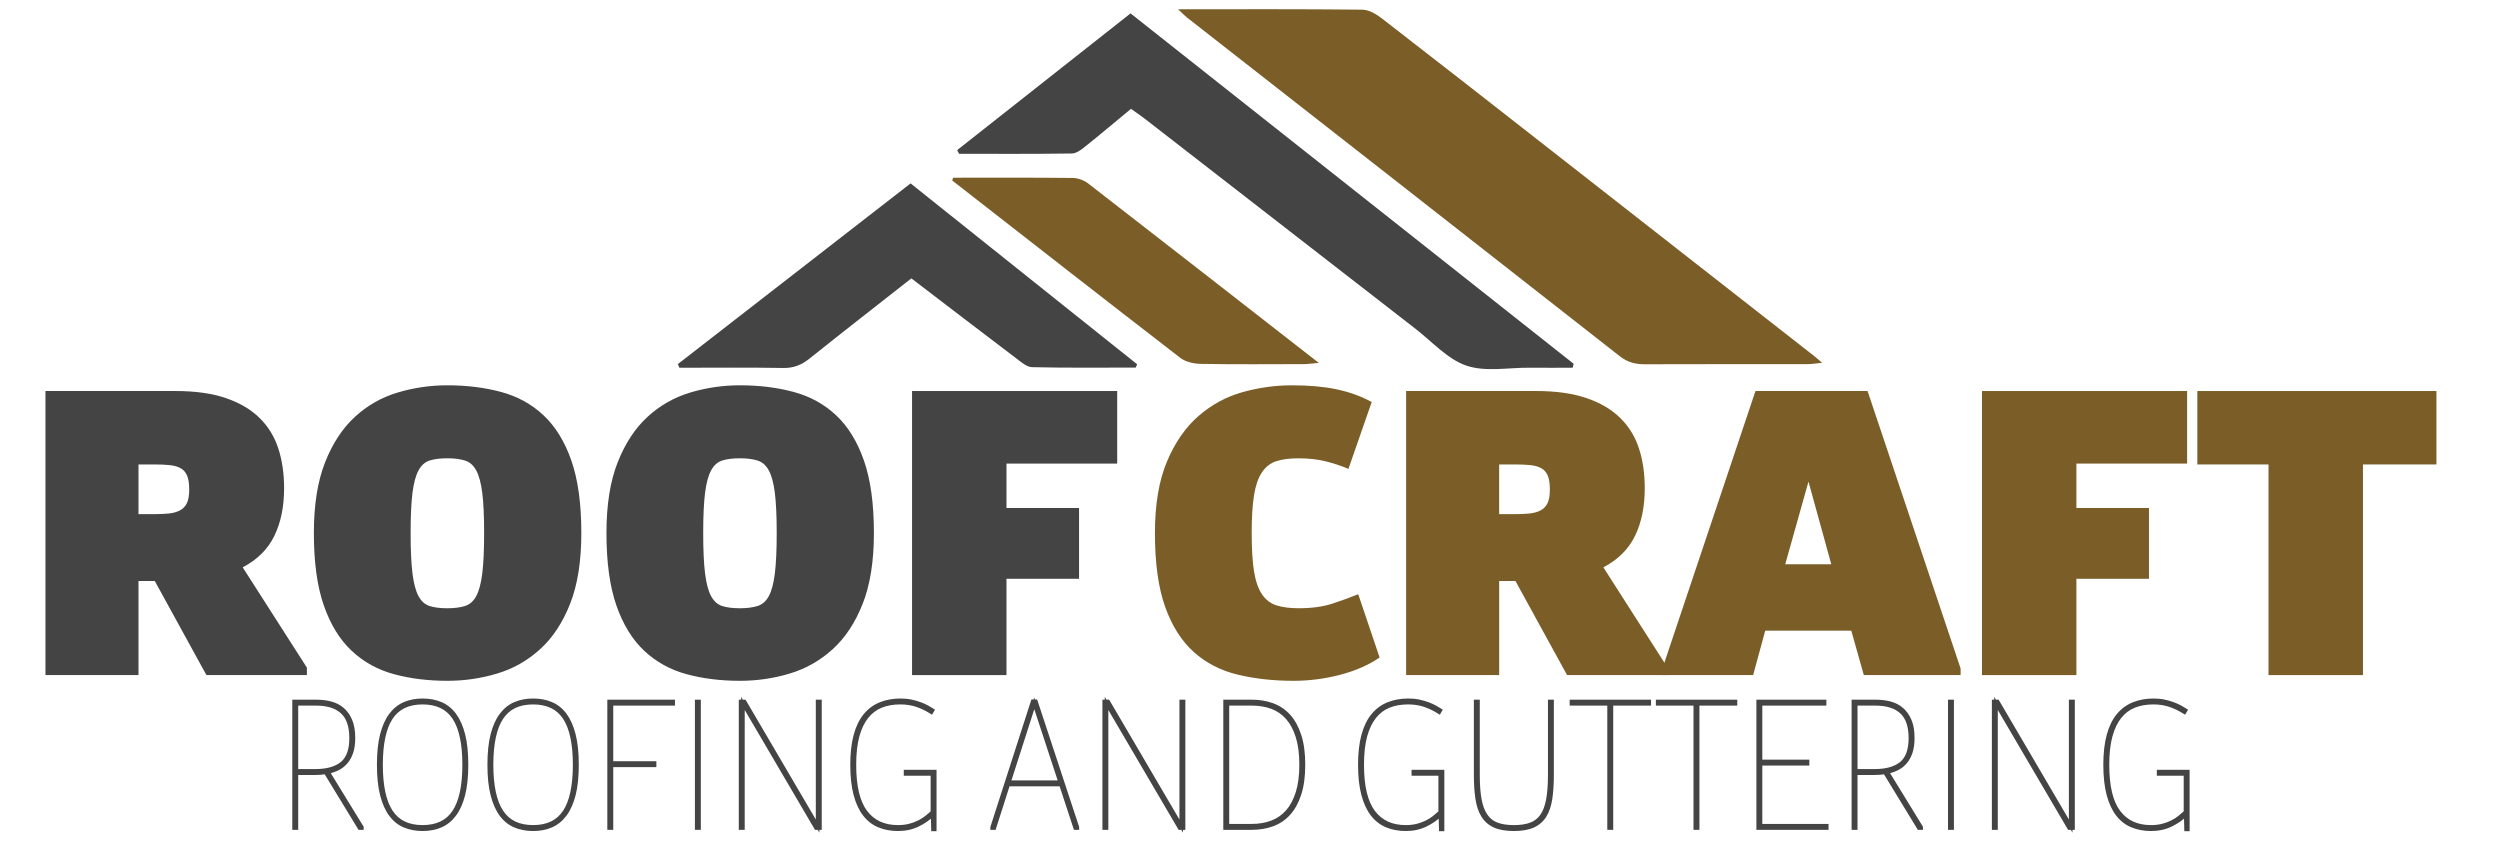
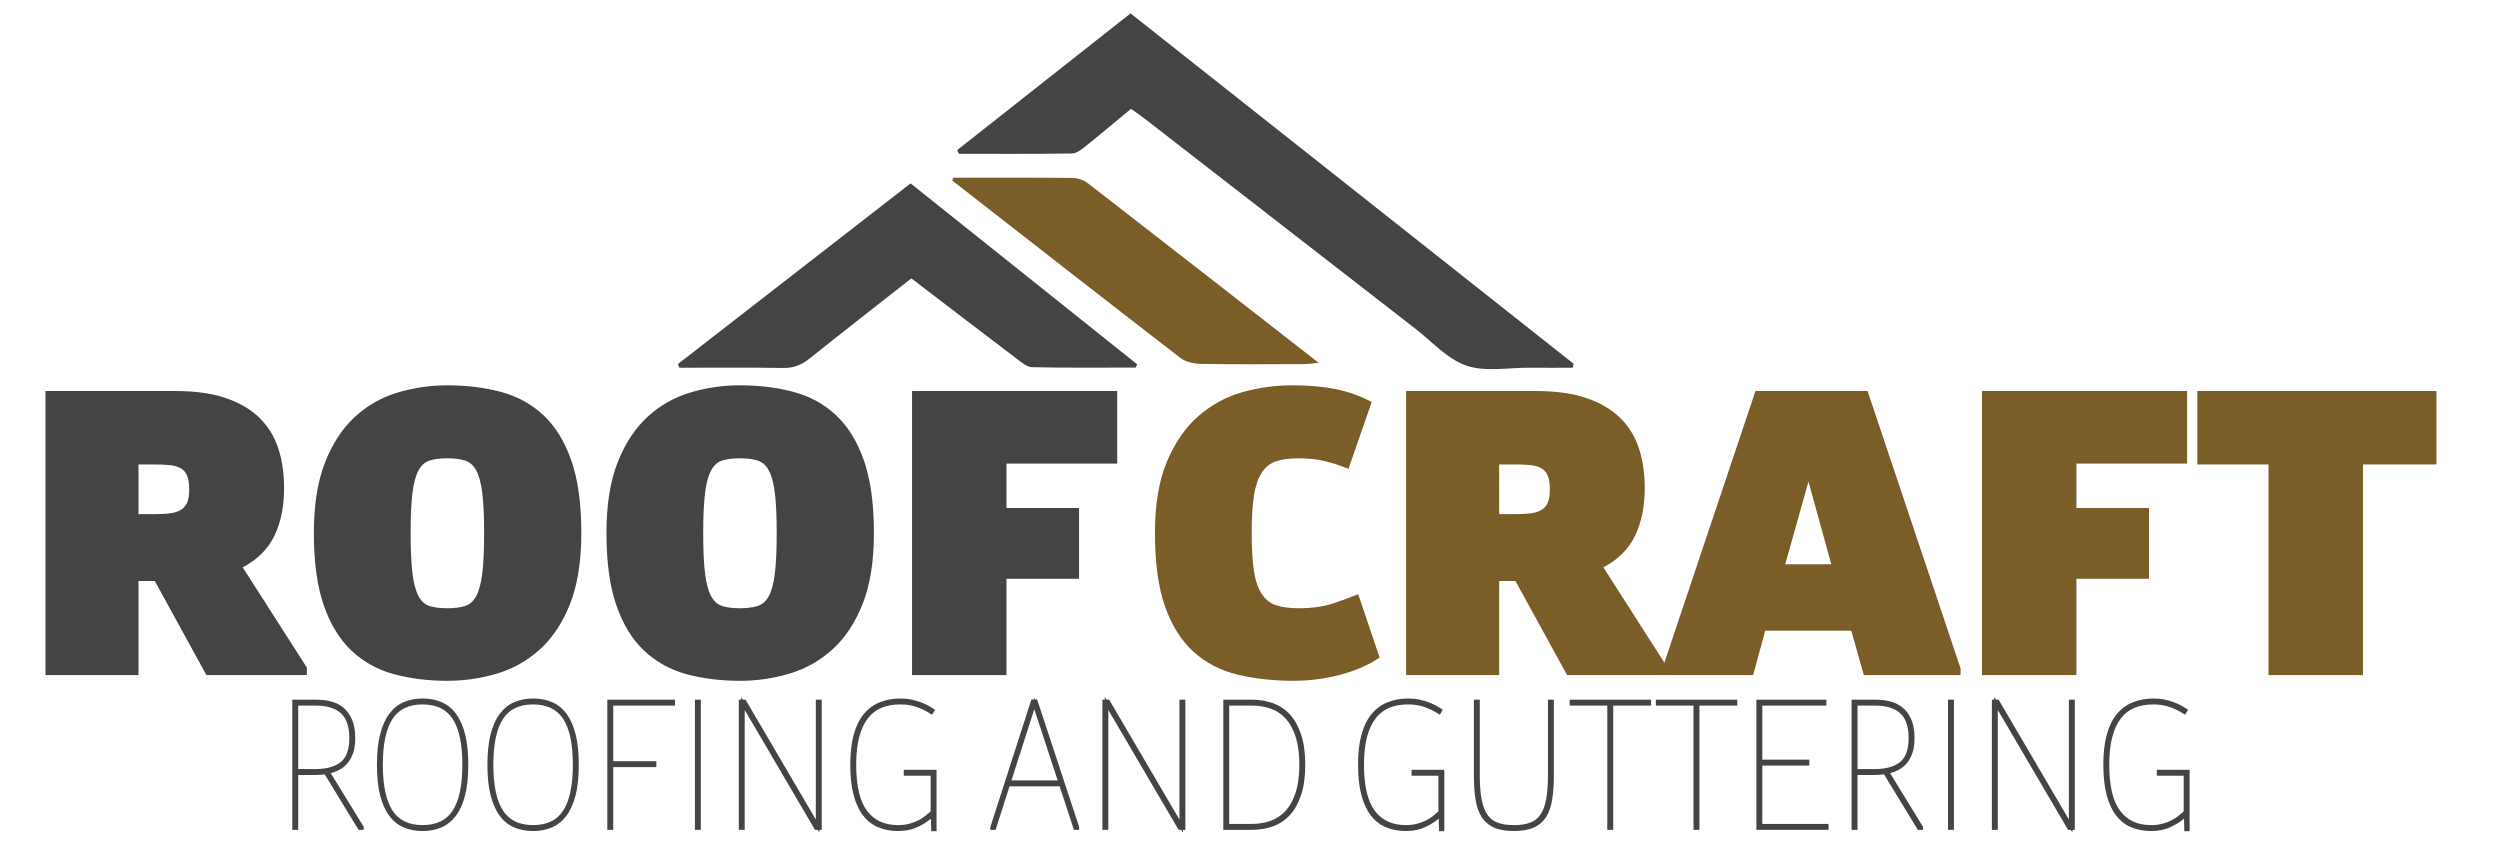
<svg xmlns="http://www.w3.org/2000/svg" version="1.1" id="Layer_1" x="0px" y="0px" width="350px" height="120px" viewBox="0 0 350 120" enable-background="new 0 0 350 120" xml:space="preserve">
  <g>
    <path fill="#444444" d="M24.6,54.743c2.735,0,5.069,0.328,7.001,0.985c1.932,0.656,3.505,1.58,4.721,2.77   c1.216,1.19,2.095,2.617,2.638,4.279c0.542,1.662,0.814,3.519,0.814,5.571c0,2.585-0.456,4.812-1.368,6.679   c-0.912,1.868-2.388,3.335-4.429,4.402l8.987,14.037v1.046H28.898L21.67,81.339h-2.28v13.174H6.365v-39.77H24.6z M23.656,71.888   c0.586-0.061,1.096-0.205,1.53-0.43c0.435-0.227,0.76-0.564,0.977-1.017c0.217-0.451,0.326-1.088,0.326-1.908   c0-0.821-0.098-1.468-0.293-1.939c-0.196-0.472-0.5-0.821-0.912-1.046c-0.412-0.227-0.922-0.37-1.53-0.432   c-0.608-0.062-1.324-0.093-2.149-0.093H19.39v6.957h2.214C22.386,71.98,23.07,71.95,23.656,71.888z" />
    <path fill="#444444" d="M55.175,94.39c-2.28-0.615-4.255-1.702-5.927-3.263c-1.671-1.56-2.974-3.673-3.907-6.341   c-0.934-2.668-1.4-6.055-1.4-10.158c0-3.94,0.521-7.233,1.563-9.881s2.431-4.771,4.168-6.372c1.736-1.601,3.734-2.74,5.992-3.417   s4.58-1.016,6.968-1.016c2.692,0,5.188,0.308,7.49,0.923c2.301,0.615,4.286,1.703,5.958,3.263c1.671,1.56,2.974,3.673,3.907,6.341   s1.4,6.055,1.4,10.158c0,3.94-0.521,7.233-1.563,9.881c-1.042,2.647-2.442,4.771-4.2,6.372c-1.758,1.601-3.767,2.74-6.024,3.417   c-2.258,0.677-4.581,1.016-6.969,1.016C59.94,95.313,57.454,95.006,55.175,94.39z M65.074,84.848   c0.673-0.206,1.205-0.668,1.596-1.385c0.391-0.719,0.673-1.776,0.847-3.172c0.173-1.395,0.261-3.282,0.261-5.663   s-0.087-4.258-0.261-5.633c-0.174-1.375-0.456-2.422-0.847-3.141c-0.391-0.718-0.922-1.18-1.596-1.385   c-0.673-0.205-1.487-0.308-2.442-0.308c-0.998,0-1.823,0.103-2.474,0.308c-0.652,0.205-1.172,0.667-1.563,1.385   c-0.391,0.719-0.673,1.766-0.847,3.141c-0.173,1.375-0.26,3.252-0.26,5.633s0.087,4.269,0.26,5.663   c0.174,1.396,0.456,2.453,0.847,3.172c0.391,0.717,0.911,1.179,1.563,1.385c0.651,0.205,1.476,0.308,2.474,0.308   C63.587,85.155,64.401,85.053,65.074,84.848z" />
    <path fill="#444444" d="M96.136,94.39c-2.279-0.615-4.255-1.702-5.927-3.263c-1.671-1.56-2.974-3.673-3.907-6.341   c-0.933-2.668-1.399-6.055-1.399-10.158c0-3.94,0.521-7.233,1.563-9.881s2.432-4.771,4.168-6.372s3.733-2.74,5.991-3.417   s4.58-1.016,6.968-1.016c2.692,0,5.188,0.308,7.49,0.923c2.301,0.615,4.287,1.703,5.959,3.263c1.671,1.56,2.974,3.673,3.907,6.341   s1.399,6.055,1.399,10.158c0,3.94-0.521,7.233-1.563,9.881s-2.442,4.771-4.2,6.372c-1.759,1.601-3.767,2.74-6.024,3.417   c-2.257,0.677-4.58,1.016-6.969,1.016C100.901,95.313,98.416,95.006,96.136,94.39z M106.036,84.848   c0.673-0.206,1.204-0.668,1.595-1.385c0.392-0.719,0.674-1.776,0.847-3.172c0.174-1.395,0.261-3.282,0.261-5.663   s-0.087-4.258-0.261-5.633c-0.173-1.375-0.455-2.422-0.847-3.141c-0.391-0.718-0.922-1.18-1.595-1.385   c-0.674-0.205-1.487-0.308-2.443-0.308c-0.998,0-1.822,0.103-2.474,0.308c-0.652,0.205-1.173,0.667-1.563,1.385   c-0.391,0.719-0.673,1.766-0.847,3.141c-0.173,1.375-0.261,3.252-0.261,5.633s0.088,4.269,0.261,5.663   c0.174,1.396,0.456,2.453,0.847,3.172c0.391,0.717,0.911,1.179,1.563,1.385c0.651,0.205,1.476,0.308,2.474,0.308   C104.548,85.155,105.362,85.053,106.036,84.848z" />
    <polygon fill="#444444" points="156.408,54.743 156.408,64.901 140.908,64.901 140.908,71.119 151.067,71.119 151.067,81.03    140.908,81.03 140.908,94.513 127.688,94.513 127.688,54.743  " />
    <path fill="#7B5D27" d="M163.385,64.593c1.128-2.668,2.604-4.792,4.428-6.372c1.824-1.581,3.875-2.689,6.155-3.325   c2.279-0.636,4.59-0.954,6.935-0.954s4.406,0.185,6.187,0.554c1.78,0.37,3.43,0.965,4.95,1.786l-3.257,9.358   c-1.086-0.451-2.182-0.811-3.288-1.077c-1.107-0.268-2.356-0.4-3.746-0.4c-1.215,0-2.235,0.133-3.06,0.4   c-0.825,0.267-1.498,0.79-2.02,1.569s-0.889,1.847-1.107,3.202c-0.217,1.354-0.325,3.118-0.325,5.294   c0,2.216,0.108,4.001,0.325,5.356c0.218,1.354,0.585,2.421,1.107,3.201c0.521,0.779,1.205,1.303,2.052,1.57   c0.847,0.267,1.877,0.399,3.094,0.399c1.823,0,3.397-0.215,4.721-0.646c1.324-0.432,2.529-0.872,3.614-1.323l2.996,8.865   c-1.563,1.066-3.418,1.877-5.568,2.432c-2.148,0.554-4.309,0.831-6.479,0.831c-2.821,0-5.427-0.287-7.815-0.861   c-2.388-0.576-4.439-1.632-6.154-3.172c-1.715-1.538-3.051-3.642-4.005-6.31c-0.955-2.668-1.434-6.115-1.434-10.343   C161.691,70.605,162.255,67.261,163.385,64.593z" />
    <path fill="#7B5D27" d="M215.093,54.743c2.734,0,5.067,0.328,7.001,0.985c1.931,0.656,3.505,1.58,4.721,2.77   c1.215,1.19,2.095,2.617,2.637,4.279c0.543,1.662,0.814,3.519,0.814,5.571c0,2.585-0.455,4.812-1.367,6.679   c-0.912,1.868-2.388,3.335-4.428,4.402l8.986,14.037v1.046H219.39l-7.228-13.174h-2.279v13.174h-13.025v-39.77H215.093z    M214.147,71.888c0.587-0.061,1.096-0.205,1.53-0.43c0.435-0.227,0.761-0.564,0.978-1.017c0.217-0.451,0.325-1.088,0.325-1.908   c0-0.821-0.098-1.468-0.293-1.939s-0.499-0.821-0.911-1.046c-0.412-0.227-0.924-0.37-1.531-0.432s-1.324-0.093-2.149-0.093h-2.213   v6.957h2.213C212.878,71.98,213.562,71.95,214.147,71.888z" />
    <path fill="#7B5D27" d="M245.765,54.743h15.694l13.025,38.846v0.924h-13.547l-1.758-6.218h-12.048l-1.692,6.218H232.74v-0.924   L245.765,54.743z M253.188,67.425l-3.255,11.574h6.447L253.188,67.425z" />
    <polygon fill="#7B5D27" points="306.197,54.743 306.197,64.901 290.697,64.901 290.697,71.119 300.856,71.119 300.856,81.03    290.697,81.03 290.697,94.513 277.478,94.513 277.478,54.743  " />
    <polygon fill="#7B5D27" points="307.628,65.023 307.628,54.743 341.102,54.743 341.102,65.023 330.813,65.023 330.813,94.513    317.593,94.513 317.593,65.023  " />
    <path fill="#444444" d="M44.298,98.205c0.713,0,1.386,0.082,2.017,0.246c0.631,0.166,1.18,0.449,1.646,0.852   s0.837,0.928,1.111,1.578c0.274,0.648,0.412,1.467,0.412,2.455c0,0.768-0.092,1.426-0.274,1.975   c-0.183,0.549-0.435,1.01-0.754,1.385c-0.32,0.375-0.695,0.674-1.125,0.893s-0.901,0.385-1.413,0.494l4.747,7.736v0.109h-0.33   l-4.746-7.791c-0.42,0.072-0.896,0.109-1.427,0.109H41.5v7.682H41.17V98.205H44.298z M47.865,106.875   c0.859-0.695,1.289-1.875,1.289-3.539s-0.416-2.881-1.248-3.65c-0.832-0.768-2.053-1.15-3.663-1.15H41.5v9.383h2.661   C45.771,107.918,47.005,107.57,47.865,106.875z" />
    <path fill="#444444" d="M44.298,98.205v0.25c0.694,0,1.345,0.08,1.954,0.238h0c0.598,0.157,1.109,0.422,1.546,0.799   c0.434,0.375,0.782,0.865,1.044,1.486c0.257,0.605,0.393,1.392,0.392,2.357c0,0.748-0.09,1.38-0.262,1.896   c-0.175,0.523-0.411,0.954-0.708,1.302c-0.3,0.352-0.648,0.628-1.048,0.832c-0.41,0.208-0.86,0.367-1.352,0.473l-0.346,0.073   l4.895,7.978v0.039h0.25v-0.25h-0.189l-4.762-7.816l-0.167,0.029c-0.403,0.069-0.865,0.105-1.384,0.105H41.25v7.682H41.17v0.25   h0.25V98.455h2.877V98.205v-0.25H40.92v18.223H41.5h0.25v-7.682h2.411c0.542,0,1.032-0.038,1.469-0.113l-0.042-0.246l-0.213,0.13   l4.819,7.911h0.47h0.25v-0.359v-0.07l-4.784-7.797l-0.213,0.131l0.052,0.244c0.532-0.113,1.024-0.286,1.474-0.516   c0.459-0.233,0.862-0.555,1.202-0.953c0.344-0.402,0.61-0.894,0.802-1.468c0.193-0.582,0.287-1.267,0.287-2.054   c0-1.011-0.14-1.861-0.431-2.553c-0.287-0.68-0.68-1.24-1.179-1.67c-0.496-0.428-1.082-0.729-1.746-0.904h-0.002h0.002   c-0.653-0.17-1.347-0.254-2.08-0.254V98.205z M47.865,106.875l0.157,0.194c0.94-0.762,1.383-2.031,1.382-3.733   c0.001-1.702-0.427-2.999-1.328-3.834h0c-0.894-0.824-2.186-1.218-3.832-1.217H41.25v9.883h2.911c1.644,0,2.939-0.354,3.861-1.099   L47.865,106.875l-0.157-0.194c-0.798,0.646-1.971,0.987-3.547,0.987H41.75v-8.883h2.494c1.573,0.001,2.723,0.373,3.493,1.084h0   c0.763,0.704,1.167,1.841,1.168,3.467c-0.001,1.626-0.418,2.716-1.196,3.345L47.865,106.875z" />
    <path fill="#444444" d="M56.627,115.613c-0.759-0.32-1.404-0.838-1.935-1.551c-0.53-0.713-0.942-1.641-1.234-2.785   c-0.292-1.143-0.439-2.547-0.439-4.211s0.146-3.068,0.439-4.211s0.708-2.072,1.248-2.785s1.185-1.23,1.935-1.549   c0.75-0.32,1.591-0.48,2.524-0.48c0.933,0,1.779,0.16,2.538,0.48c0.759,0.318,1.404,0.836,1.934,1.549   c0.531,0.713,0.942,1.643,1.235,2.785s0.439,2.547,0.439,4.211s-0.146,3.068-0.439,4.211c-0.292,1.145-0.709,2.072-1.249,2.785   s-1.184,1.23-1.934,1.551s-1.591,0.48-2.524,0.48C58.232,116.094,57.386,115.934,56.627,115.613z M63.582,113.623   c0.933-1.426,1.399-3.611,1.399-6.557s-0.467-5.131-1.399-6.557c-0.933-1.428-2.405-2.141-4.417-2.141   c-2.012,0-3.484,0.713-4.417,2.141c-0.933,1.426-1.399,3.611-1.399,6.557s0.466,5.131,1.399,6.557   c0.933,1.428,2.405,2.141,4.417,2.141C61.177,115.764,62.649,115.051,63.582,113.623z" />
    <path fill="#444444" d="M56.627,115.613l0.097-0.23c-0.717-0.303-1.323-0.788-1.831-1.47c-0.505-0.679-0.906-1.576-1.193-2.697   c-0.286-1.115-0.431-2.5-0.431-4.149s0.146-3.034,0.431-4.149c0.286-1.119,0.691-2.018,1.205-2.696   c0.518-0.683,1.126-1.169,1.833-1.469l0-0.001c0.715-0.305,1.521-0.46,2.426-0.46c0.904,0,1.716,0.155,2.44,0.461l0.003,0.001   l-0.002-0.001c0.716,0.301,1.323,0.786,1.83,1.468c0.506,0.679,0.907,1.578,1.193,2.697c0.286,1.115,0.431,2.5,0.431,4.149   s-0.146,3.034-0.431,4.149c-0.287,1.121-0.692,2.018-1.206,2.696c-0.518,0.683-1.125,1.169-1.833,1.472   c-0.715,0.305-1.521,0.46-2.426,0.46c-0.905,0-1.715-0.155-2.44-0.461L56.627,115.613l-0.097,0.23c0.792,0.335,1.673,0.5,2.635,0.5   c0.961,0,1.837-0.165,2.622-0.501c0.792-0.338,1.474-0.887,2.035-1.63c0.565-0.747,0.993-1.706,1.292-2.874   c0.299-1.17,0.447-2.594,0.447-4.272s-0.147-3.103-0.447-4.272c-0.298-1.166-0.721-2.126-1.276-2.873   c-0.553-0.744-1.236-1.294-2.038-1.63l-0.003-0.001l0.003,0.001c-0.793-0.335-1.674-0.5-2.635-0.5   c-0.961,0-1.838,0.165-2.622,0.501l0-0.001c-0.793,0.337-1.475,0.886-2.036,1.629c-0.565,0.747-0.992,1.708-1.291,2.874   c-0.299,1.17-0.447,2.594-0.447,4.272s0.147,3.103,0.447,4.272c0.298,1.168,0.721,2.126,1.276,2.873   c0.554,0.744,1.236,1.294,2.038,1.632L56.627,115.613z M63.582,113.623l0.209,0.137c0.975-1.494,1.439-3.723,1.44-6.693   c-0.001-2.971-0.466-5.199-1.44-6.693c-0.976-1.504-2.559-2.26-4.626-2.254c-2.068-0.006-3.65,0.75-4.626,2.254   c-0.975,1.494-1.438,3.723-1.44,6.693c0.001,2.971,0.465,5.199,1.44,6.693c0.976,1.504,2.558,2.26,4.626,2.254   c2.067,0.006,3.65-0.75,4.626-2.254L63.582,113.623l-0.209-0.137c-0.889,1.352-2.251,2.021-4.208,2.027   c-1.957-0.006-3.319-0.676-4.208-2.027c-0.892-1.357-1.36-3.5-1.359-6.42c-0.001-2.92,0.467-5.063,1.358-6.42   c0.889-1.352,2.251-2.021,4.208-2.027c1.956,0.006,3.319,0.676,4.208,2.027c0.891,1.357,1.36,3.5,1.359,6.42   c0.001,2.92-0.468,5.063-1.358,6.42L63.582,113.623z" />
    <path fill="#444444" d="M72.097,115.613c-0.759-0.32-1.404-0.838-1.935-1.551c-0.53-0.713-0.942-1.641-1.234-2.785   c-0.292-1.143-0.439-2.547-0.439-4.211s0.146-3.068,0.439-4.211s0.708-2.072,1.248-2.785s1.185-1.23,1.935-1.549   c0.75-0.32,1.591-0.48,2.524-0.48c0.933,0,1.779,0.16,2.538,0.48c0.759,0.318,1.404,0.836,1.934,1.549   c0.531,0.713,0.942,1.643,1.235,2.785s0.439,2.547,0.439,4.211s-0.146,3.068-0.439,4.211c-0.292,1.145-0.709,2.072-1.249,2.785   s-1.184,1.23-1.934,1.551s-1.591,0.48-2.524,0.48C73.702,116.094,72.856,115.934,72.097,115.613z M79.052,113.623   c0.933-1.426,1.399-3.611,1.399-6.557s-0.467-5.131-1.399-6.557c-0.933-1.428-2.405-2.141-4.417-2.141   c-2.012,0-3.484,0.713-4.417,2.141c-0.933,1.426-1.399,3.611-1.399,6.557s0.466,5.131,1.399,6.557   c0.933,1.428,2.405,2.141,4.417,2.141C76.646,115.764,78.119,115.051,79.052,113.623z" />
    <path fill="#444444" d="M72.097,115.613l0.097-0.23c-0.717-0.303-1.323-0.788-1.831-1.47c-0.505-0.679-0.906-1.576-1.193-2.697   c-0.286-1.115-0.431-2.5-0.431-4.149s0.146-3.034,0.431-4.149c0.286-1.119,0.691-2.018,1.205-2.696   c0.518-0.683,1.126-1.169,1.833-1.469l0-0.001c0.715-0.305,1.521-0.46,2.426-0.46c0.904,0,1.716,0.155,2.44,0.461l0.003,0.001   l-0.002-0.001c0.716,0.301,1.323,0.786,1.83,1.468c0.506,0.679,0.907,1.578,1.193,2.697c0.286,1.115,0.431,2.5,0.431,4.149   s-0.146,3.034-0.431,4.149c-0.287,1.121-0.692,2.018-1.206,2.696c-0.518,0.683-1.125,1.169-1.833,1.472   c-0.715,0.305-1.521,0.46-2.426,0.46c-0.905,0-1.715-0.155-2.44-0.461L72.097,115.613L72,115.844c0.792,0.335,1.673,0.5,2.635,0.5   c0.961,0,1.837-0.165,2.622-0.501c0.792-0.338,1.474-0.887,2.035-1.63c0.565-0.747,0.993-1.706,1.292-2.874   c0.299-1.17,0.447-2.594,0.447-4.272s-0.147-3.103-0.447-4.272c-0.298-1.166-0.721-2.126-1.276-2.873   c-0.553-0.744-1.236-1.294-2.038-1.63h0c-0.793-0.335-1.674-0.5-2.635-0.5c-0.961,0-1.838,0.165-2.622,0.501l0-0.001   c-0.793,0.337-1.475,0.886-2.036,1.629c-0.565,0.747-0.993,1.708-1.291,2.874c-0.299,1.17-0.447,2.594-0.447,4.272   s0.147,3.103,0.447,4.272c0.298,1.168,0.721,2.126,1.276,2.873c0.554,0.744,1.236,1.294,2.038,1.632L72.097,115.613z    M79.052,113.623l0.209,0.137c0.975-1.494,1.439-3.723,1.44-6.693c-0.001-2.971-0.466-5.199-1.44-6.693   c-0.976-1.504-2.559-2.26-4.626-2.254c-2.068-0.006-3.65,0.75-4.626,2.254c-0.975,1.494-1.438,3.723-1.44,6.693   c0.001,2.971,0.465,5.199,1.44,6.693c0.976,1.504,2.558,2.26,4.626,2.254c2.067,0.006,3.65-0.75,4.626-2.254L79.052,113.623   l-0.209-0.137c-0.889,1.352-2.251,2.021-4.208,2.027c-1.957-0.006-3.319-0.676-4.208-2.027c-0.892-1.357-1.36-3.5-1.359-6.42   c-0.001-2.92,0.467-5.063,1.358-6.42c0.889-1.352,2.251-2.021,4.208-2.027c1.956,0.006,3.319,0.676,4.208,2.027   c0.891,1.357,1.36,3.5,1.359,6.42c0.001,2.92-0.468,5.063-1.358,6.42L79.052,113.623z" />
    <polygon fill="#444444" points="94.247,98.205 94.247,98.535 85.605,98.535 85.605,106.82 91.641,106.82 91.641,107.148    85.605,107.148 85.605,115.928 85.276,115.928 85.276,98.205  " />
    <polygon fill="#444444" points="94.247,98.205 93.997,98.205 93.997,98.285 85.355,98.285 85.355,107.07 91.391,107.07    91.391,107.148 91.641,107.148 91.641,106.898 85.355,106.898 85.355,115.678 85.276,115.678 85.276,115.928 85.526,115.928    85.526,98.455 94.247,98.455 94.247,98.205 93.997,98.205 94.247,98.205 94.247,97.955 85.026,97.955 85.026,116.178    85.605,116.178 85.855,116.178 85.855,107.398 91.891,107.398 91.891,106.82 91.891,106.57 85.855,106.57 85.855,98.785    94.497,98.785 94.497,98.205 94.497,97.955 94.247,97.955  " />
    <rect x="97.537" y="98.205" fill="#444444" width="0.329" height="17.723" />
    <polygon fill="#444444" points="97.866,98.205 97.616,98.205 97.616,115.678 97.537,115.678 97.537,115.928 97.787,115.928    97.787,98.455 97.866,98.455 97.866,98.205 97.616,98.205 97.866,98.205 97.866,97.955 97.537,97.955 97.287,97.955    97.287,116.178 97.866,116.178 98.116,116.178 98.116,97.955 97.866,97.955  " />
    <polygon fill="#444444" points="104.229,98.205 114.463,115.654 114.463,98.205 114.792,98.205 114.792,115.928 114.243,115.928    104.01,98.479 104.01,115.928 103.681,115.928 103.681,98.205  " />
    <polygon fill="#444444" points="104.229,98.205 104.014,98.332 114.713,116.575 114.713,98.455 114.792,98.455 114.792,98.205    114.542,98.205 114.542,115.678 114.386,115.678 103.76,97.558 103.76,115.678 103.681,115.678 103.681,115.928 103.931,115.928    103.931,98.455 104.229,98.455 104.229,98.205 104.014,98.332 104.229,98.205 104.229,97.955 103.681,97.955 103.431,97.955    103.431,116.178 104.01,116.178 104.26,116.178 104.26,99.399 114.1,116.178 114.792,116.178 115.042,116.178 115.042,97.955    114.463,97.955 114.213,97.955 114.213,114.733 104.373,97.955 104.229,97.955  " />
    <path fill="#444444" d="M123.06,115.6c-0.796-0.33-1.473-0.855-2.03-1.578c-0.558-0.723-0.988-1.656-1.29-2.799   s-0.453-2.527-0.453-4.156c0-1.609,0.155-2.986,0.466-4.129s0.764-2.076,1.358-2.799c0.595-0.723,1.313-1.252,2.154-1.59   c0.841-0.34,1.783-0.508,2.826-0.508c0.531,0,1.029,0.049,1.496,0.15c0.466,0.1,0.892,0.225,1.275,0.371   c0.384,0.145,0.723,0.301,1.015,0.465c0.293,0.166,0.521,0.303,0.686,0.412l-0.165,0.275c-0.695-0.439-1.39-0.773-2.085-1.002   c-0.695-0.229-1.454-0.344-2.277-0.344c-0.988,0-1.875,0.156-2.661,0.467s-1.458,0.814-2.017,1.51   c-0.558,0.693-0.988,1.59-1.29,2.688s-0.453,2.441-0.453,4.033c0,3.018,0.526,5.223,1.578,6.611   c1.052,1.391,2.556,2.086,4.513,2.086c0.604,0,1.147-0.064,1.632-0.191c0.485-0.129,0.919-0.289,1.303-0.48   c0.384-0.193,0.731-0.412,1.042-0.658c0.311-0.248,0.594-0.49,0.851-0.729v-5.35h-3.759v-0.328h4.088v8.094h-0.247l-0.055-2.059   c-0.549,0.549-1.234,1.023-2.058,1.426c-0.823,0.404-1.756,0.605-2.798,0.605C124.737,116.094,123.855,115.928,123.06,115.6z" />
    <path fill="#444444" d="M123.06,115.6l0.096-0.23c-0.755-0.314-1.394-0.809-1.928-1.5c-0.532-0.689-0.95-1.592-1.246-2.71   c-0.294-1.114-0.444-2.479-0.444-4.093c0-1.594,0.154-2.949,0.458-4.063c0.304-1.116,0.743-2.017,1.31-2.705   c0.571-0.692,1.251-1.194,2.054-1.517c0.808-0.327,1.717-0.49,2.732-0.49c0.516,0,0.996,0.048,1.442,0.145h0.001   c0.455,0.098,0.868,0.219,1.238,0.36l0.001,0.001c0.374,0.141,0.701,0.292,0.981,0.448h-0.001c0.29,0.164,0.515,0.299,0.671,0.402   l0.138-0.208l-0.215-0.128l-0.165,0.275l0.215,0.128l0.134-0.211c-0.711-0.449-1.424-0.793-2.141-1.028   c-0.723-0.238-1.509-0.356-2.355-0.356c-1.014,0-1.933,0.16-2.753,0.484c-0.828,0.326-1.538,0.859-2.12,1.586   c-0.584,0.727-1.027,1.655-1.336,2.777c-0.31,1.128-0.461,2.492-0.461,4.1c0.001,3.045,0.525,5.301,1.628,6.763   c1.095,1.454,2.698,2.189,4.712,2.185c0.621,0,1.187-0.066,1.696-0.199l0.001-0.001c0.499-0.132,0.949-0.298,1.35-0.498h0.001   c0.397-0.2,0.76-0.428,1.085-0.686l0-0.001c0.315-0.251,0.604-0.497,0.865-0.74l0.08-0.074v-5.709h-3.759v-0.078h-0.25v0.25h3.838   v7.844h0.25v-0.25h-0.003l-0.064-2.396l-0.411,0.411c-0.526,0.526-1.188,0.985-1.991,1.378c-0.786,0.386-1.678,0.58-2.688,0.58   c-0.941,0-1.79-0.161-2.552-0.476L123.06,115.6l-0.095,0.231c0.828,0.342,1.745,0.513,2.743,0.513c1.074,0,2.047-0.208,2.909-0.631   c0.843-0.412,1.552-0.902,2.124-1.474l-0.177-0.177l-0.25,0.007l0.061,2.302h0.491h0.25v-8.594h-4.588v0.578v0.25h3.759v5.1h0.25   l-0.17-0.184c-0.251,0.233-0.529,0.472-0.836,0.717l0-0.001c-0.296,0.234-0.629,0.444-1,0.631l-0.003,0.002l0.004-0.002   c-0.367,0.183-0.785,0.337-1.256,0.463l0.001-0.001c-0.46,0.121-0.983,0.184-1.569,0.184c-1.899-0.005-3.306-0.66-4.314-1.986   c-1-1.316-1.528-3.471-1.527-6.461c0-1.576,0.15-2.899,0.444-3.967c0.295-1.073,0.712-1.938,1.243-2.598   c0.534-0.664,1.168-1.139,1.914-1.434c0.753-0.297,1.608-0.449,2.569-0.449c0.8,0,1.532,0.112,2.199,0.331   c0.673,0.222,1.35,0.546,2.029,0.976l0.217,0.138l0.296-0.496l0.123-0.204l-0.199-0.132c-0.173-0.115-0.405-0.254-0.701-0.422h0h0   c-0.305-0.172-0.655-0.333-1.049-0.481l0.001,0.001c-0.397-0.151-0.835-0.28-1.313-0.382h0.001   c-0.487-0.106-1.003-0.156-1.549-0.156c-1.069,0-2.044,0.173-2.919,0.526c-0.879,0.353-1.634,0.909-2.253,1.662   c-0.622,0.757-1.088,1.724-1.406,2.893c-0.319,1.171-0.475,2.569-0.475,4.194c0,1.645,0.152,3.049,0.461,4.22   c0.308,1.167,0.75,2.132,1.333,2.888c0.581,0.754,1.295,1.311,2.132,1.656L123.06,115.6z" />
-     <path fill="#444444" d="M144.578,98.178h0.439l5.816,17.641v0.109h-0.302l-2.002-6.09h-7.38l-1.948,6.09h-0.302v-0.109   L144.578,98.178z M144.797,98.479l-3.539,11.029h7.161L144.797,98.479z" />
    <path fill="#444444" d="M144.578,98.178v0.25h0.258l5.747,17.431v0.069h0.25v-0.25h-0.121l-2.002-6.09h-7.744l-1.948,6.09h-0.119   v0.25h0.25v-0.07l5.667-17.604L144.578,98.178v0.25V98.178l-0.238-0.076l-5.691,17.678v0.148v0.25h0.552h0.183l1.948-6.09h7.017   l2.002,6.09h0.483h0.25v-0.359v-0.04l-5.885-17.851h-0.62h-0.182l-0.056,0.174L144.578,98.178z M144.797,98.479l-0.238-0.076   l-3.644,11.355h7.849l-3.97-12.089l-0.235,0.733L144.797,98.479l-0.237,0.078l3.514,10.701h-6.473l3.435-10.703L144.797,98.479   l-0.237,0.078L144.797,98.479z" />
    <polygon fill="#444444" points="155.137,98.205 165.37,115.654 165.37,98.205 165.699,98.205 165.699,115.928 165.15,115.928    154.917,98.479 154.917,115.928 154.588,115.928 154.588,98.205  " />
    <polygon fill="#444444" points="155.137,98.205 154.921,98.332 165.62,116.575 165.62,98.455 165.699,98.455 165.699,98.205    165.449,98.205 165.449,115.678 165.293,115.678 154.667,97.558 154.667,115.678 154.588,115.678 154.588,115.928 154.838,115.928    154.838,98.455 155.137,98.455 155.137,98.205 154.921,98.332 155.137,98.205 155.137,97.955 154.588,97.955 154.338,97.955    154.338,116.178 154.917,116.178 155.167,116.178 155.167,99.399 165.007,116.178 165.699,116.178 165.949,116.178 165.949,97.955    165.37,97.955 165.12,97.955 165.12,114.733 155.28,97.955 155.137,97.955  " />
    <path fill="#444444" d="M175.242,98.205c1.043,0,2.008,0.16,2.895,0.48s1.65,0.832,2.291,1.535   c0.641,0.705,1.143,1.619,1.508,2.744c0.367,1.125,0.549,2.492,0.549,4.102s-0.182,2.977-0.549,4.102   c-0.365,1.125-0.867,2.039-1.508,2.744c-0.641,0.703-1.404,1.217-2.291,1.535c-0.887,0.32-1.852,0.48-2.895,0.48h-3.73V98.205   H175.242z M178.055,115.119c0.85-0.32,1.576-0.824,2.182-1.51c0.604-0.686,1.074-1.568,1.412-2.646   c0.338-1.08,0.508-2.379,0.508-3.896c0-1.537-0.17-2.844-0.508-3.924c-0.338-1.078-0.809-1.961-1.412-2.646   c-0.605-0.686-1.332-1.184-2.182-1.496c-0.852-0.311-1.789-0.465-2.813-0.465h-3.402V115.6h3.402   C176.266,115.6,177.203,115.439,178.055,115.119z" />
    <path fill="#444444" d="M175.242,98.205v0.25c1.018,0,1.952,0.156,2.81,0.466c0.85,0.307,1.576,0.794,2.191,1.468   c0.611,0.674,1.098,1.555,1.454,2.653c0.357,1.092,0.537,2.434,0.537,4.024s-0.18,2.933-0.536,4.024   c-0.357,1.099-0.844,1.979-1.455,2.653c-0.615,0.674-1.342,1.163-2.191,1.468c-0.857,0.31-1.792,0.466-2.81,0.466h-3.48V98.455   h3.48V98.205v-0.25h-3.98v18.223h3.98c1.068,0,2.063-0.164,2.979-0.495c0.924-0.332,1.725-0.87,2.391-1.603   c0.67-0.736,1.188-1.684,1.561-2.835c0.378-1.158,0.562-2.551,0.562-4.179s-0.184-3.021-0.562-4.179   c-0.373-1.151-0.891-2.099-1.561-2.835c-0.666-0.732-1.467-1.269-2.391-1.603c-0.916-0.331-1.911-0.495-2.979-0.495V98.205z    M178.055,115.119l0.088,0.234c0.887-0.334,1.65-0.864,2.281-1.579c0.632-0.717,1.117-1.633,1.463-2.736   c0.348-1.112,0.52-2.436,0.52-3.972c0-1.556-0.172-2.886-0.52-3.998c-0.346-1.104-0.831-2.021-1.463-2.737   c-0.631-0.716-1.396-1.24-2.283-1.565c-0.883-0.322-1.85-0.48-2.898-0.48h-3.652v17.564h3.652c1.05,0,2.018-0.164,2.9-0.496   L178.055,115.119l-0.088-0.234c-0.82,0.309-1.728,0.465-2.725,0.465h-3.152V98.785h3.152c0.998,0,1.906,0.15,2.727,0.449   c0.812,0.3,1.5,0.771,2.08,1.427c0.575,0.654,1.031,1.504,1.361,2.557c0.328,1.047,0.496,2.33,0.496,3.849   c0,1.499-0.168,2.773-0.496,3.822c-0.33,1.052-0.786,1.901-1.361,2.556c-0.58,0.656-1.27,1.134-2.082,1.44L178.055,115.119z" />
    <path fill="#444444" d="M194.154,115.6c-0.797-0.33-1.473-0.855-2.031-1.578s-0.988-1.656-1.289-2.799   c-0.303-1.143-0.453-2.527-0.453-4.156c0-1.609,0.156-2.986,0.467-4.129s0.764-2.076,1.357-2.799   c0.596-0.723,1.313-1.252,2.154-1.59c0.842-0.34,1.783-0.508,2.826-0.508c0.529,0,1.027,0.049,1.494,0.15   c0.467,0.1,0.893,0.225,1.275,0.371c0.385,0.145,0.723,0.301,1.016,0.465c0.293,0.166,0.521,0.303,0.686,0.412l-0.164,0.275   c-0.695-0.439-1.391-0.773-2.084-1.002c-0.695-0.229-1.455-0.344-2.277-0.344c-0.988,0-1.875,0.156-2.662,0.467   s-1.459,0.814-2.016,1.51c-0.559,0.693-0.988,1.59-1.291,2.688c-0.301,1.098-0.451,2.441-0.451,4.033   c0,3.018,0.525,5.223,1.576,6.611c1.053,1.391,2.557,2.086,4.514,2.086c0.604,0,1.148-0.064,1.633-0.191   c0.484-0.129,0.918-0.289,1.303-0.48c0.385-0.193,0.732-0.412,1.043-0.658c0.311-0.248,0.594-0.49,0.85-0.729v-5.35h-3.758v-0.328   h4.088v8.094h-0.248l-0.055-2.059c-0.549,0.549-1.234,1.023-2.057,1.426c-0.824,0.404-1.756,0.605-2.799,0.605   C195.832,116.094,194.949,115.928,194.154,115.6z" />
    <path fill="#444444" d="M194.154,115.6l0.096-0.231c-0.756-0.313-1.394-0.808-1.929-1.5c-0.533-0.688-0.951-1.591-1.245-2.709   c-0.296-1.114-0.445-2.479-0.445-4.093c0-1.593,0.155-2.949,0.458-4.063c0.304-1.116,0.743-2.017,1.31-2.705   c0.571-0.693,1.251-1.194,2.054-1.517c0.809-0.327,1.717-0.49,2.733-0.49c0.514,0,0.994,0.048,1.441,0.145h0.001   c0.455,0.098,0.868,0.219,1.237,0.36l0.002,0.001l0,0c0.374,0.141,0.701,0.291,0.981,0.448h-0.001   c0.29,0.164,0.515,0.299,0.67,0.402l0.139-0.208l-0.215-0.128l-0.164,0.275l0.215,0.128l0.134-0.211   c-0.711-0.449-1.425-0.793-2.14-1.028c-0.723-0.238-1.51-0.356-2.355-0.356c-1.015,0-1.934,0.16-2.754,0.484   c-0.828,0.326-1.538,0.859-2.119,1.586l-0.003,0.004l0.004-0.005c-0.586,0.728-1.028,1.656-1.338,2.778l0,0   c-0.309,1.128-0.46,2.492-0.46,4.1c0.002,3.045,0.524,5.301,1.627,6.762c1.096,1.455,2.698,2.19,4.713,2.186   c0.621,0,1.188-0.066,1.696-0.199l0.001-0.001c0.498-0.132,0.947-0.298,1.35-0.498h0.001c0.398-0.2,0.761-0.428,1.086-0.686   l0.003-0.003l-0.002,0.002c0.314-0.251,0.603-0.497,0.863-0.741l0.08-0.074v-5.708h-3.758v-0.078h-0.25v0.25h3.838v7.844h0.25   v-0.25h-0.005l-0.063-2.396l-0.411,0.411c-0.526,0.526-1.188,0.985-1.99,1.378c-0.786,0.386-1.678,0.58-2.688,0.58   c-0.94,0-1.789-0.161-2.551-0.476L194.154,115.6l-0.096,0.231c0.828,0.342,1.745,0.513,2.742,0.513   c1.075,0,2.047-0.208,2.909-0.631c0.842-0.412,1.552-0.902,2.123-1.474l-0.177-0.177l-0.25,0.007l0.062,2.302h0.491h0.25v-8.594   h-4.588v0.578v0.25h3.758v5.1h0.25l-0.17-0.183c-0.251,0.232-0.529,0.471-0.836,0.716l0.001-0.001   c-0.296,0.234-0.629,0.444-1,0.631h0.001c-0.367,0.183-0.785,0.337-1.256,0.463l0.001-0.001c-0.46,0.121-0.983,0.184-1.569,0.184   c-1.899-0.005-3.305-0.66-4.314-1.987c-0.999-1.315-1.527-3.47-1.525-6.46c0-1.576,0.149-2.899,0.442-3.967l0,0   c0.296-1.073,0.713-1.938,1.244-2.597l0.001-0.001c0.532-0.664,1.166-1.139,1.912-1.434c0.754-0.297,1.608-0.449,2.57-0.449   c0.799,0,1.531,0.112,2.199,0.331c0.672,0.222,1.349,0.546,2.028,0.976l0.217,0.138l0.296-0.496l0.121-0.204l-0.197-0.132   c-0.173-0.115-0.405-0.254-0.701-0.422l-0.001-0.001v0.001c-0.306-0.171-0.654-0.333-1.05-0.481l0.001,0.001   c-0.396-0.151-0.834-0.28-1.313-0.382h0.001c-0.486-0.106-1.002-0.156-1.547-0.156c-1.069,0-2.044,0.173-2.92,0.526   c-0.88,0.353-1.634,0.91-2.254,1.662c-0.621,0.757-1.088,1.724-1.405,2.893c-0.318,1.171-0.476,2.568-0.476,4.194   c0,1.645,0.151,3.049,0.462,4.221c0.307,1.166,0.748,2.131,1.332,2.888c0.582,0.753,1.296,1.31,2.134,1.656L194.154,115.6z" />
    <path fill="#444444" d="M209.254,115.627c-0.695-0.311-1.24-0.783-1.633-1.414c-0.395-0.631-0.664-1.426-0.811-2.387   c-0.145-0.959-0.219-2.09-0.219-3.389V98.205h0.33v10.316c0,1.371,0.086,2.52,0.26,3.441c0.174,0.924,0.457,1.67,0.852,2.236   c0.393,0.568,0.908,0.971,1.549,1.207c0.641,0.238,1.428,0.357,2.359,0.357c0.934,0,1.719-0.119,2.359-0.357   c0.641-0.236,1.158-0.635,1.551-1.193c0.393-0.557,0.676-1.303,0.85-2.236c0.174-0.932,0.262-2.084,0.262-3.455V98.205h0.328   v10.232c0,1.299-0.072,2.43-0.219,3.389c-0.146,0.961-0.416,1.756-0.809,2.387c-0.395,0.631-0.938,1.104-1.633,1.414   s-1.592,0.467-2.689,0.467S209.947,115.938,209.254,115.627z" />
    <path fill="#444444" d="M209.254,115.627l0.102-0.229c-0.652-0.292-1.154-0.728-1.522-1.317v-0.001   c-0.371-0.594-0.633-1.355-0.775-2.292c-0.142-0.942-0.216-2.062-0.216-3.351v-9.982h0.08v-0.25h-0.25v10.316   c0,1.382,0.086,2.544,0.264,3.487c0.179,0.948,0.472,1.728,0.893,2.333l-0.001-0.001c0.419,0.608,0.981,1.048,1.668,1.3   c0.678,0.252,1.493,0.373,2.446,0.373c0.955,0,1.769-0.121,2.446-0.373c0.686-0.252,1.249-0.687,1.668-1.284   c0.421-0.597,0.713-1.377,0.892-2.334c0.178-0.953,0.266-2.119,0.266-3.501V98.455h0.078v-0.25h-0.25v10.232   c0,1.289-0.072,2.409-0.216,3.351c-0.143,0.937-0.404,1.698-0.773,2.293v-0.001c-0.37,0.591-0.87,1.026-1.522,1.318   c-0.65,0.291-1.514,0.445-2.588,0.445s-1.938-0.154-2.585-0.445L209.254,115.627l-0.103,0.229c0.739,0.33,1.669,0.488,2.79,0.488   s2.051-0.158,2.791-0.488c0.738-0.329,1.324-0.839,1.743-1.51v-0.001c0.416-0.667,0.693-1.495,0.844-2.48   c0.149-0.977,0.222-2.118,0.222-3.427V97.955h-0.578h-0.25v10.566c0,1.36-0.088,2.499-0.258,3.409   c-0.169,0.909-0.443,1.622-0.808,2.138c-0.366,0.52-0.838,0.883-1.434,1.104c-0.604,0.225-1.36,0.342-2.272,0.342   c-0.91,0-1.669-0.117-2.272-0.342c-0.595-0.221-1.063-0.586-1.43-1.114l-0.004-0.005l0.003,0.004   c-0.368-0.527-0.642-1.24-0.811-2.14c-0.17-0.9-0.256-2.035-0.256-3.396V97.955h-0.58h-0.25v10.482   c0,1.309,0.074,2.451,0.222,3.426c0.15,0.986,0.428,1.814,0.846,2.482l0.002,0.003l-0.002-0.004   c0.417,0.672,1.005,1.182,1.743,1.511L209.254,115.627z" />
    <polygon fill="#444444" points="220.004,98.535 220.004,98.205 230.896,98.205 230.896,98.535 225.602,98.535 225.602,115.928    225.271,115.928 225.271,98.535  " />
    <polygon fill="#444444" points="220.004,98.535 220.254,98.535 220.254,98.455 230.646,98.455 230.646,98.535 230.896,98.535    230.896,98.285 225.352,98.285 225.352,115.678 225.271,115.678 225.271,115.928 225.521,115.928 225.521,98.285 220.004,98.285    220.004,98.535 220.254,98.535 220.004,98.535 220.004,98.785 225.021,98.785 225.021,116.178 225.602,116.178 225.852,116.178    225.852,98.785 231.146,98.785 231.146,98.205 231.146,97.955 219.754,97.955 219.754,98.535 219.754,98.785 220.004,98.785  " />
    <polygon fill="#444444" points="232.072,98.535 232.072,98.205 242.965,98.205 242.965,98.535 237.67,98.535 237.67,115.928    237.34,115.928 237.34,98.535  " />
    <polygon fill="#444444" points="232.072,98.535 232.322,98.535 232.322,98.455 242.715,98.455 242.715,98.535 242.965,98.535    242.965,98.285 237.42,98.285 237.42,115.678 237.34,115.678 237.34,115.928 237.59,115.928 237.59,98.285 232.072,98.285    232.072,98.535 232.322,98.535 232.072,98.535 232.072,98.785 237.09,98.785 237.09,116.178 237.67,116.178 237.92,116.178    237.92,98.785 243.215,98.785 243.215,98.205 243.215,97.955 231.822,97.955 231.822,98.535 231.822,98.785 232.072,98.785  " />
    <polygon fill="#444444" points="255.443,98.205 255.443,98.535 246.473,98.535 246.473,106.6 253.057,106.6 253.057,106.93    246.473,106.93 246.473,115.6 255.746,115.6 255.746,115.928 246.145,115.928 246.145,98.205  " />
    <polygon fill="#444444" points="255.443,98.205 255.193,98.205 255.193,98.285 246.223,98.285 246.223,106.85 252.807,106.85    252.807,106.93 253.057,106.93 253.057,106.68 246.223,106.68 246.223,115.85 255.496,115.85 255.496,115.928 255.746,115.928    255.746,115.678 246.395,115.678 246.395,98.455 255.443,98.455 255.443,98.205 255.193,98.205 255.443,98.205 255.443,97.955    245.895,97.955 245.895,116.178 255.996,116.178 255.996,115.6 255.996,115.35 246.723,115.35 246.723,107.18 253.307,107.18    253.307,106.6 253.307,106.35 246.723,106.35 246.723,98.785 255.693,98.785 255.693,98.205 255.693,97.955 255.443,97.955  " />
    <path fill="#444444" d="M262.602,98.205c0.713,0,1.387,0.082,2.018,0.246c0.631,0.166,1.18,0.449,1.645,0.852   c0.467,0.402,0.838,0.928,1.111,1.578c0.275,0.648,0.412,1.467,0.412,2.455c0,0.768-0.092,1.426-0.273,1.975   c-0.184,0.549-0.436,1.01-0.756,1.385s-0.695,0.674-1.125,0.893s-0.9,0.385-1.412,0.494l4.746,7.736v0.109h-0.328l-4.748-7.791   c-0.42,0.072-0.895,0.109-1.426,0.109h-2.662v7.682h-0.328V98.205H262.602z M266.168,106.875c0.859-0.695,1.289-1.875,1.289-3.539   s-0.416-2.881-1.248-3.65c-0.832-0.768-2.053-1.15-3.662-1.15h-2.744v9.383h2.662C264.074,107.918,265.309,107.57,266.168,106.875z   " />
    <path fill="#444444" d="M262.602,98.205v0.25c0.693,0,1.346,0.08,1.955,0.238c0.597,0.157,1.108,0.422,1.543,0.799   c0.436,0.375,0.784,0.865,1.045,1.485v0.001c0.258,0.605,0.393,1.392,0.393,2.357c0,0.748-0.09,1.38-0.261,1.896l-0.003,0.009   l0.003-0.01c-0.175,0.523-0.412,0.954-0.709,1.302c-0.3,0.352-0.648,0.628-1.048,0.832c-0.409,0.208-0.859,0.367-1.352,0.473   l-0.346,0.073l4.895,7.978v0.039h0.25v-0.25h-0.188l-4.764-7.816l-0.167,0.029c-0.403,0.069-0.864,0.105-1.384,0.105h-2.912v7.682   h-0.078v0.25h0.25V98.455h2.877V98.205v-0.25h-3.377v18.223h0.578h0.25v-7.682h2.412c0.543,0,1.031-0.038,1.468-0.113l-0.042-0.246   l-0.214,0.13l4.821,7.911h0.469h0.25v-0.359v-0.07l-4.783-7.797l-0.213,0.131l0.053,0.244c0.531-0.113,1.022-0.286,1.473-0.516   c0.46-0.233,0.861-0.555,1.202-0.953c0.344-0.402,0.61-0.894,0.803-1.468v-0.001c0.192-0.581,0.286-1.266,0.286-2.053   c0-1.011-0.139-1.861-0.432-2.553v0.001c-0.286-0.681-0.68-1.241-1.179-1.671c-0.494-0.428-1.08-0.729-1.744-0.904   c-0.653-0.17-1.349-0.254-2.081-0.254V98.205z M266.168,106.875l0.157,0.194c0.94-0.762,1.383-2.031,1.382-3.733   c0.001-1.702-0.427-2.999-1.328-3.834c-0.895-0.824-2.186-1.218-3.832-1.217h-2.994v9.883h2.912c1.644,0,2.939-0.354,3.86-1.099   L266.168,106.875l-0.157-0.194c-0.798,0.646-1.971,0.987-3.546,0.987h-2.412v-8.883h2.494c1.572,0.001,2.723,0.373,3.492,1.084   c0.763,0.704,1.167,1.841,1.168,3.467c-0.001,1.626-0.418,2.716-1.196,3.345L266.168,106.875z" />
    <rect x="272.969" y="98.205" fill="#444444" width="0.33" height="17.723" />
    <polygon fill="#444444" points="273.299,98.205 273.049,98.205 273.049,115.678 272.969,115.678 272.969,115.928 273.219,115.928    273.219,98.455 273.299,98.455 273.299,98.205 273.049,98.205 273.299,98.205 273.299,97.955 272.969,97.955 272.719,97.955    272.719,116.178 273.299,116.178 273.549,116.178 273.549,97.955 273.299,97.955  " />
    <polygon fill="#444444" points="279.662,98.205 289.895,115.654 289.895,98.205 290.225,98.205 290.225,115.928 289.676,115.928    279.441,98.479 279.441,115.928 279.113,115.928 279.113,98.205  " />
    <polygon fill="#444444" points="279.662,98.205 279.446,98.331 290.145,116.575 290.145,98.455 290.225,98.455 290.225,98.205    289.975,98.205 289.975,115.678 289.819,115.678 279.191,97.558 279.191,115.678 279.113,115.678 279.113,115.928 279.363,115.928    279.363,98.455 279.662,98.455 279.662,98.205 279.446,98.331 279.662,98.205 279.662,97.955 279.113,97.955 278.863,97.955    278.863,116.178 279.441,116.178 279.691,116.178 279.691,99.399 289.532,116.178 290.225,116.178 290.475,116.178 290.475,97.955    289.895,97.955 289.645,97.955 289.645,114.733 279.806,97.955 279.662,97.955  " />
    <path fill="#444444" d="M298.492,115.6c-0.797-0.33-1.473-0.855-2.031-1.578c-0.557-0.723-0.986-1.656-1.289-2.799   c-0.301-1.143-0.453-2.527-0.453-4.156c0-1.609,0.156-2.986,0.467-4.129s0.764-2.076,1.357-2.799   c0.596-0.723,1.313-1.252,2.154-1.59c0.842-0.34,1.783-0.508,2.826-0.508c0.531,0,1.029,0.049,1.496,0.15   c0.465,0.1,0.891,0.225,1.275,0.371c0.383,0.145,0.723,0.301,1.014,0.465c0.293,0.166,0.521,0.303,0.688,0.412l-0.166,0.275   c-0.695-0.439-1.389-0.773-2.084-1.002s-1.455-0.344-2.277-0.344c-0.988,0-1.875,0.156-2.662,0.467   c-0.785,0.311-1.457,0.814-2.016,1.51c-0.559,0.693-0.988,1.59-1.289,2.688c-0.303,1.098-0.453,2.441-0.453,4.033   c0,3.018,0.525,5.223,1.578,6.611c1.051,1.391,2.555,2.086,4.512,2.086c0.604,0,1.148-0.064,1.633-0.191   c0.484-0.129,0.92-0.289,1.303-0.48c0.385-0.193,0.732-0.412,1.043-0.658c0.311-0.248,0.594-0.49,0.852-0.729v-5.35h-3.76v-0.328   h4.088v8.094h-0.246l-0.055-2.059c-0.549,0.549-1.234,1.023-2.059,1.426c-0.822,0.404-1.756,0.605-2.799,0.605   C300.17,116.094,299.287,115.928,298.492,115.6z" />
    <path fill="#444444" d="M298.492,115.6l0.096-0.231c-0.756-0.313-1.394-0.808-1.929-1.5c-0.531-0.688-0.949-1.591-1.246-2.71   c-0.293-1.113-0.444-2.479-0.444-4.092c0-1.593,0.155-2.949,0.458-4.063c0.304-1.116,0.743-2.017,1.31-2.705   c0.571-0.693,1.251-1.194,2.054-1.517c0.809-0.327,1.717-0.49,2.733-0.49c0.516,0,0.996,0.048,1.443,0.145   c0.454,0.098,0.867,0.219,1.239,0.36c0.373,0.142,0.702,0.293,0.979,0.449c0.29,0.164,0.515,0.299,0.673,0.403l0.138-0.209   l-0.214-0.129l-0.166,0.275l0.214,0.129l0.134-0.211c-0.711-0.449-1.423-0.793-2.14-1.028c-0.723-0.238-1.51-0.356-2.355-0.356   c-1.015,0-1.934,0.16-2.754,0.484c-0.826,0.326-1.536,0.859-2.119,1.586c-0.585,0.727-1.027,1.655-1.335,2.777l0,0   c-0.311,1.128-0.462,2.492-0.462,4.1c0.002,3.045,0.524,5.301,1.629,6.763c1.094,1.454,2.696,2.189,4.711,2.185   c0.621,0,1.188-0.066,1.696-0.199c0.499-0.133,0.95-0.299,1.351-0.499c0.399-0.2,0.762-0.428,1.087-0.686l0.001-0.001   c0.314-0.251,0.603-0.497,0.865-0.74l0.08-0.074v-5.709h-3.76v-0.078h-0.25v0.25h3.838v7.844h0.25v-0.25h-0.003l-0.063-2.396   l-0.411,0.411c-0.526,0.526-1.188,0.985-1.991,1.378c-0.785,0.386-1.679,0.58-2.689,0.58c-0.94,0-1.789-0.161-2.551-0.476   L298.492,115.6l-0.096,0.231c0.828,0.342,1.745,0.513,2.742,0.513c1.075,0,2.049-0.208,2.909-0.631   c0.844-0.412,1.554-0.902,2.125-1.474l-0.177-0.177l-0.25,0.007l0.062,2.302h0.489h0.25v-8.594h-4.588v0.578v0.25h3.76v5.1h0.25   l-0.17-0.184c-0.253,0.233-0.531,0.472-0.838,0.717l0.001-0.001c-0.296,0.234-0.629,0.444-1,0.631   c-0.364,0.183-0.784,0.337-1.255,0.463c-0.459,0.12-0.982,0.183-1.568,0.183c-1.899-0.005-3.305-0.66-4.313-1.986   c-1.001-1.316-1.529-3.471-1.527-6.461c0-1.576,0.149-2.899,0.444-3.967l0,0c0.294-1.073,0.711-1.938,1.242-2.597   c0.535-0.665,1.169-1.14,1.913-1.435c0.754-0.297,1.608-0.449,2.57-0.449c0.799,0,1.531,0.112,2.199,0.331   c0.674,0.222,1.349,0.546,2.028,0.976l0.216,0.137l0.298-0.494l0.124-0.205l-0.2-0.133c-0.174-0.114-0.406-0.253-0.702-0.421   c-0.305-0.172-0.655-0.333-1.049-0.481c-0.396-0.15-0.835-0.279-1.311-0.381c-0.486-0.106-1.002-0.156-1.549-0.156   c-1.069,0-2.044,0.173-2.92,0.526c-0.88,0.353-1.634,0.91-2.254,1.662c-0.621,0.757-1.088,1.724-1.405,2.893   c-0.318,1.171-0.476,2.568-0.476,4.194c0,1.645,0.153,3.049,0.461,4.22c0.31,1.167,0.751,2.132,1.333,2.888   c0.582,0.754,1.296,1.311,2.134,1.657L298.492,115.6z" />
-     <path fill-rule="evenodd" clip-rule="evenodd" fill="#7B5D27" d="M164.931,1.299c9.017,0,17.405-0.039,25.79,0.055   c0.927,0.01,1.966,0.625,2.746,1.228c7.839,6.057,15.638,12.167,23.442,18.269c12.4,9.693,24.797,19.391,37.193,29.088   c0.247,0.193,0.478,0.407,0.999,0.854c-0.87,0.082-1.444,0.182-2.021,0.183c-7.592,0.01-15.185-0.009-22.776,0.021   c-1.325,0.005-2.429-0.258-3.524-1.118c-20.178-15.828-40.39-31.617-60.59-47.417C165.894,2.23,165.635,1.952,164.931,1.299z" />
    <path fill-rule="evenodd" clip-rule="evenodd" fill="#444444" d="M158.337,15.237c-2.23,1.846-4.304,3.598-6.424,5.292   c-0.538,0.429-1.218,0.951-1.841,0.96c-5.267,0.076-10.534,0.043-15.802,0.043c-0.089-0.172-0.179-0.343-0.269-0.516   c8.037-6.336,16.073-12.673,24.275-19.141c20.726,16.391,41.381,32.725,62.037,49.059c-0.048,0.184-0.095,0.367-0.142,0.55   c-2.026,0-4.052,0.013-6.077-0.003c-2.955-0.023-6.144,0.615-8.799-0.294c-2.656-0.909-4.797-3.352-7.134-5.162   c-12.637-9.796-25.264-19.605-37.898-29.406C159.7,16.182,159.104,15.785,158.337,15.237z" />
    <path fill-rule="evenodd" clip-rule="evenodd" fill="#444444" d="M127.591,38.972c-4.856,3.815-9.585,7.489-14.261,11.23   c-1.116,0.893-2.224,1.341-3.689,1.315c-4.84-0.086-9.682-0.032-14.522-0.032c-0.073-0.171-0.146-0.342-0.22-0.513   c10.806-8.39,21.613-16.78,32.583-25.296c10.61,8.471,21.163,16.897,31.716,25.323c-0.066,0.154-0.132,0.309-0.198,0.463   c-4.839,0-9.679,0.056-14.515-0.058c-0.756-0.018-1.55-0.734-2.233-1.251C137.412,46.491,132.597,42.797,127.591,38.972z" />
    <path fill-rule="evenodd" clip-rule="evenodd" fill="#7B5D27" d="M133.424,24.879c5.584,0,11.169-0.028,16.752,0.034   c0.73,0.008,1.583,0.319,2.163,0.768c10.668,8.26,21.303,16.562,32.289,25.123c-0.954,0.081-1.535,0.171-2.116,0.172   c-4.794,0.011-9.589,0.051-14.381-0.032c-0.968-0.017-2.126-0.257-2.864-0.825c-10.685-8.239-21.313-16.552-31.954-24.847   C133.35,25.142,133.387,25.011,133.424,24.879z" />
  </g>
</svg>